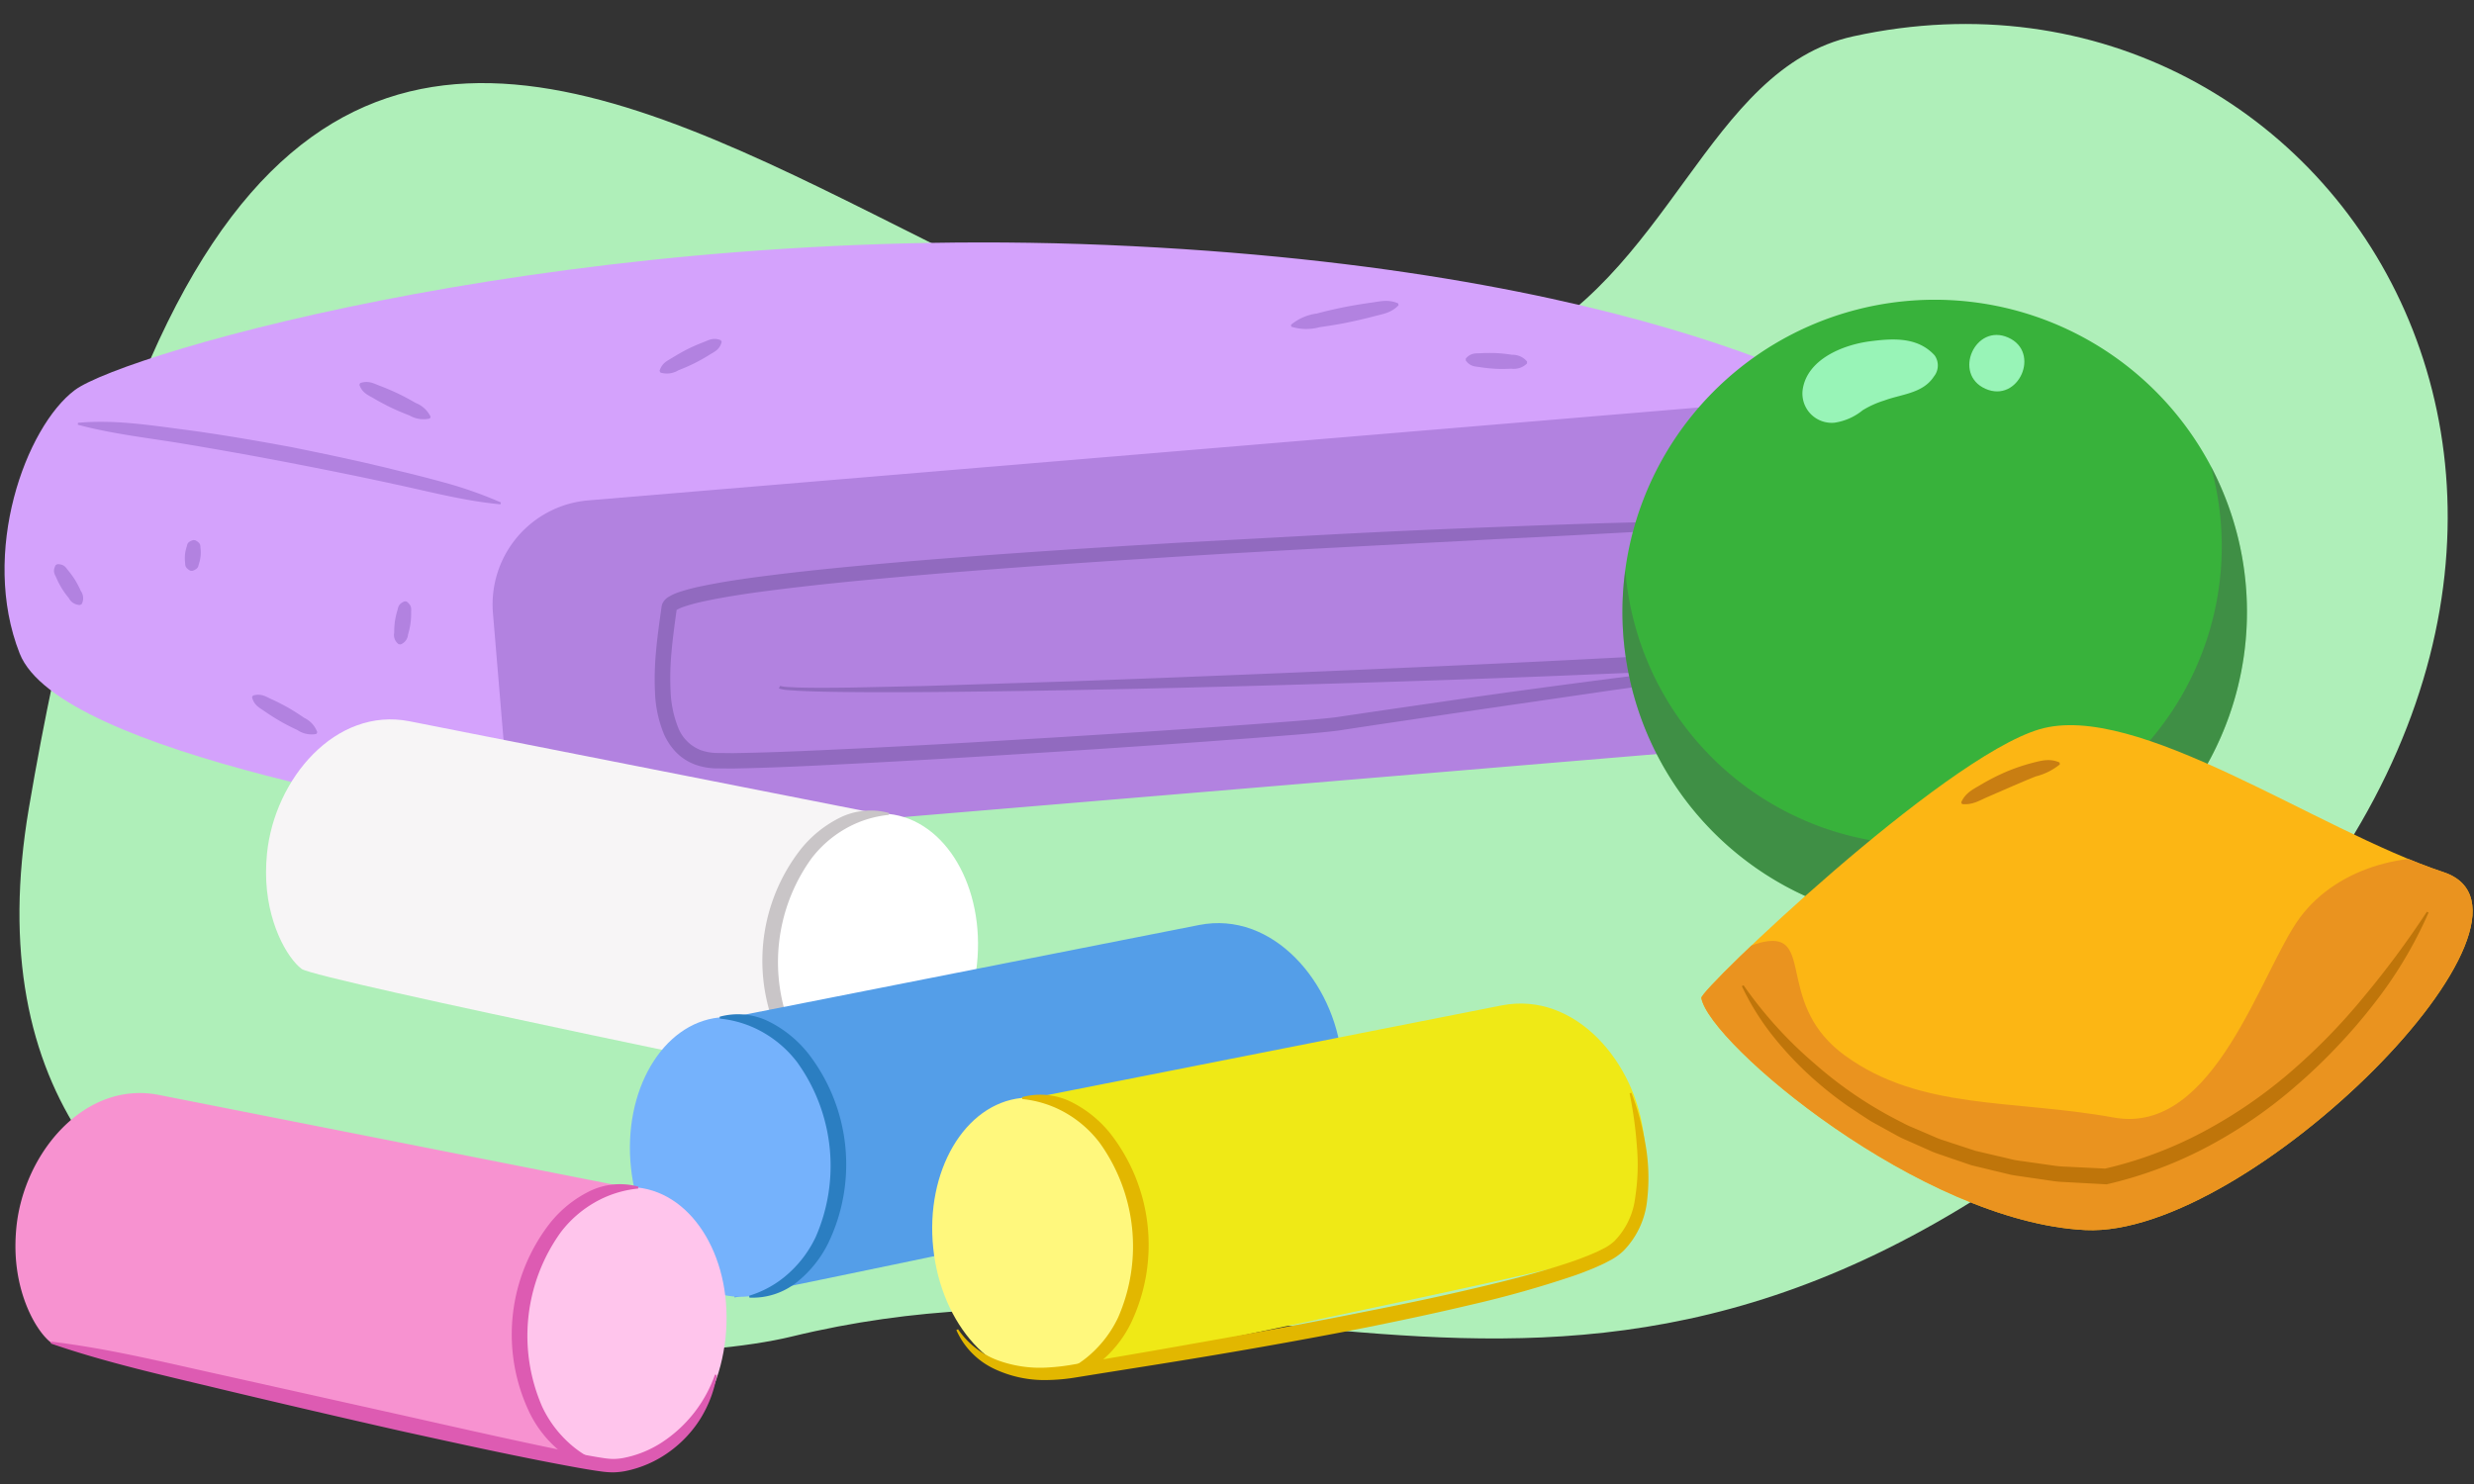
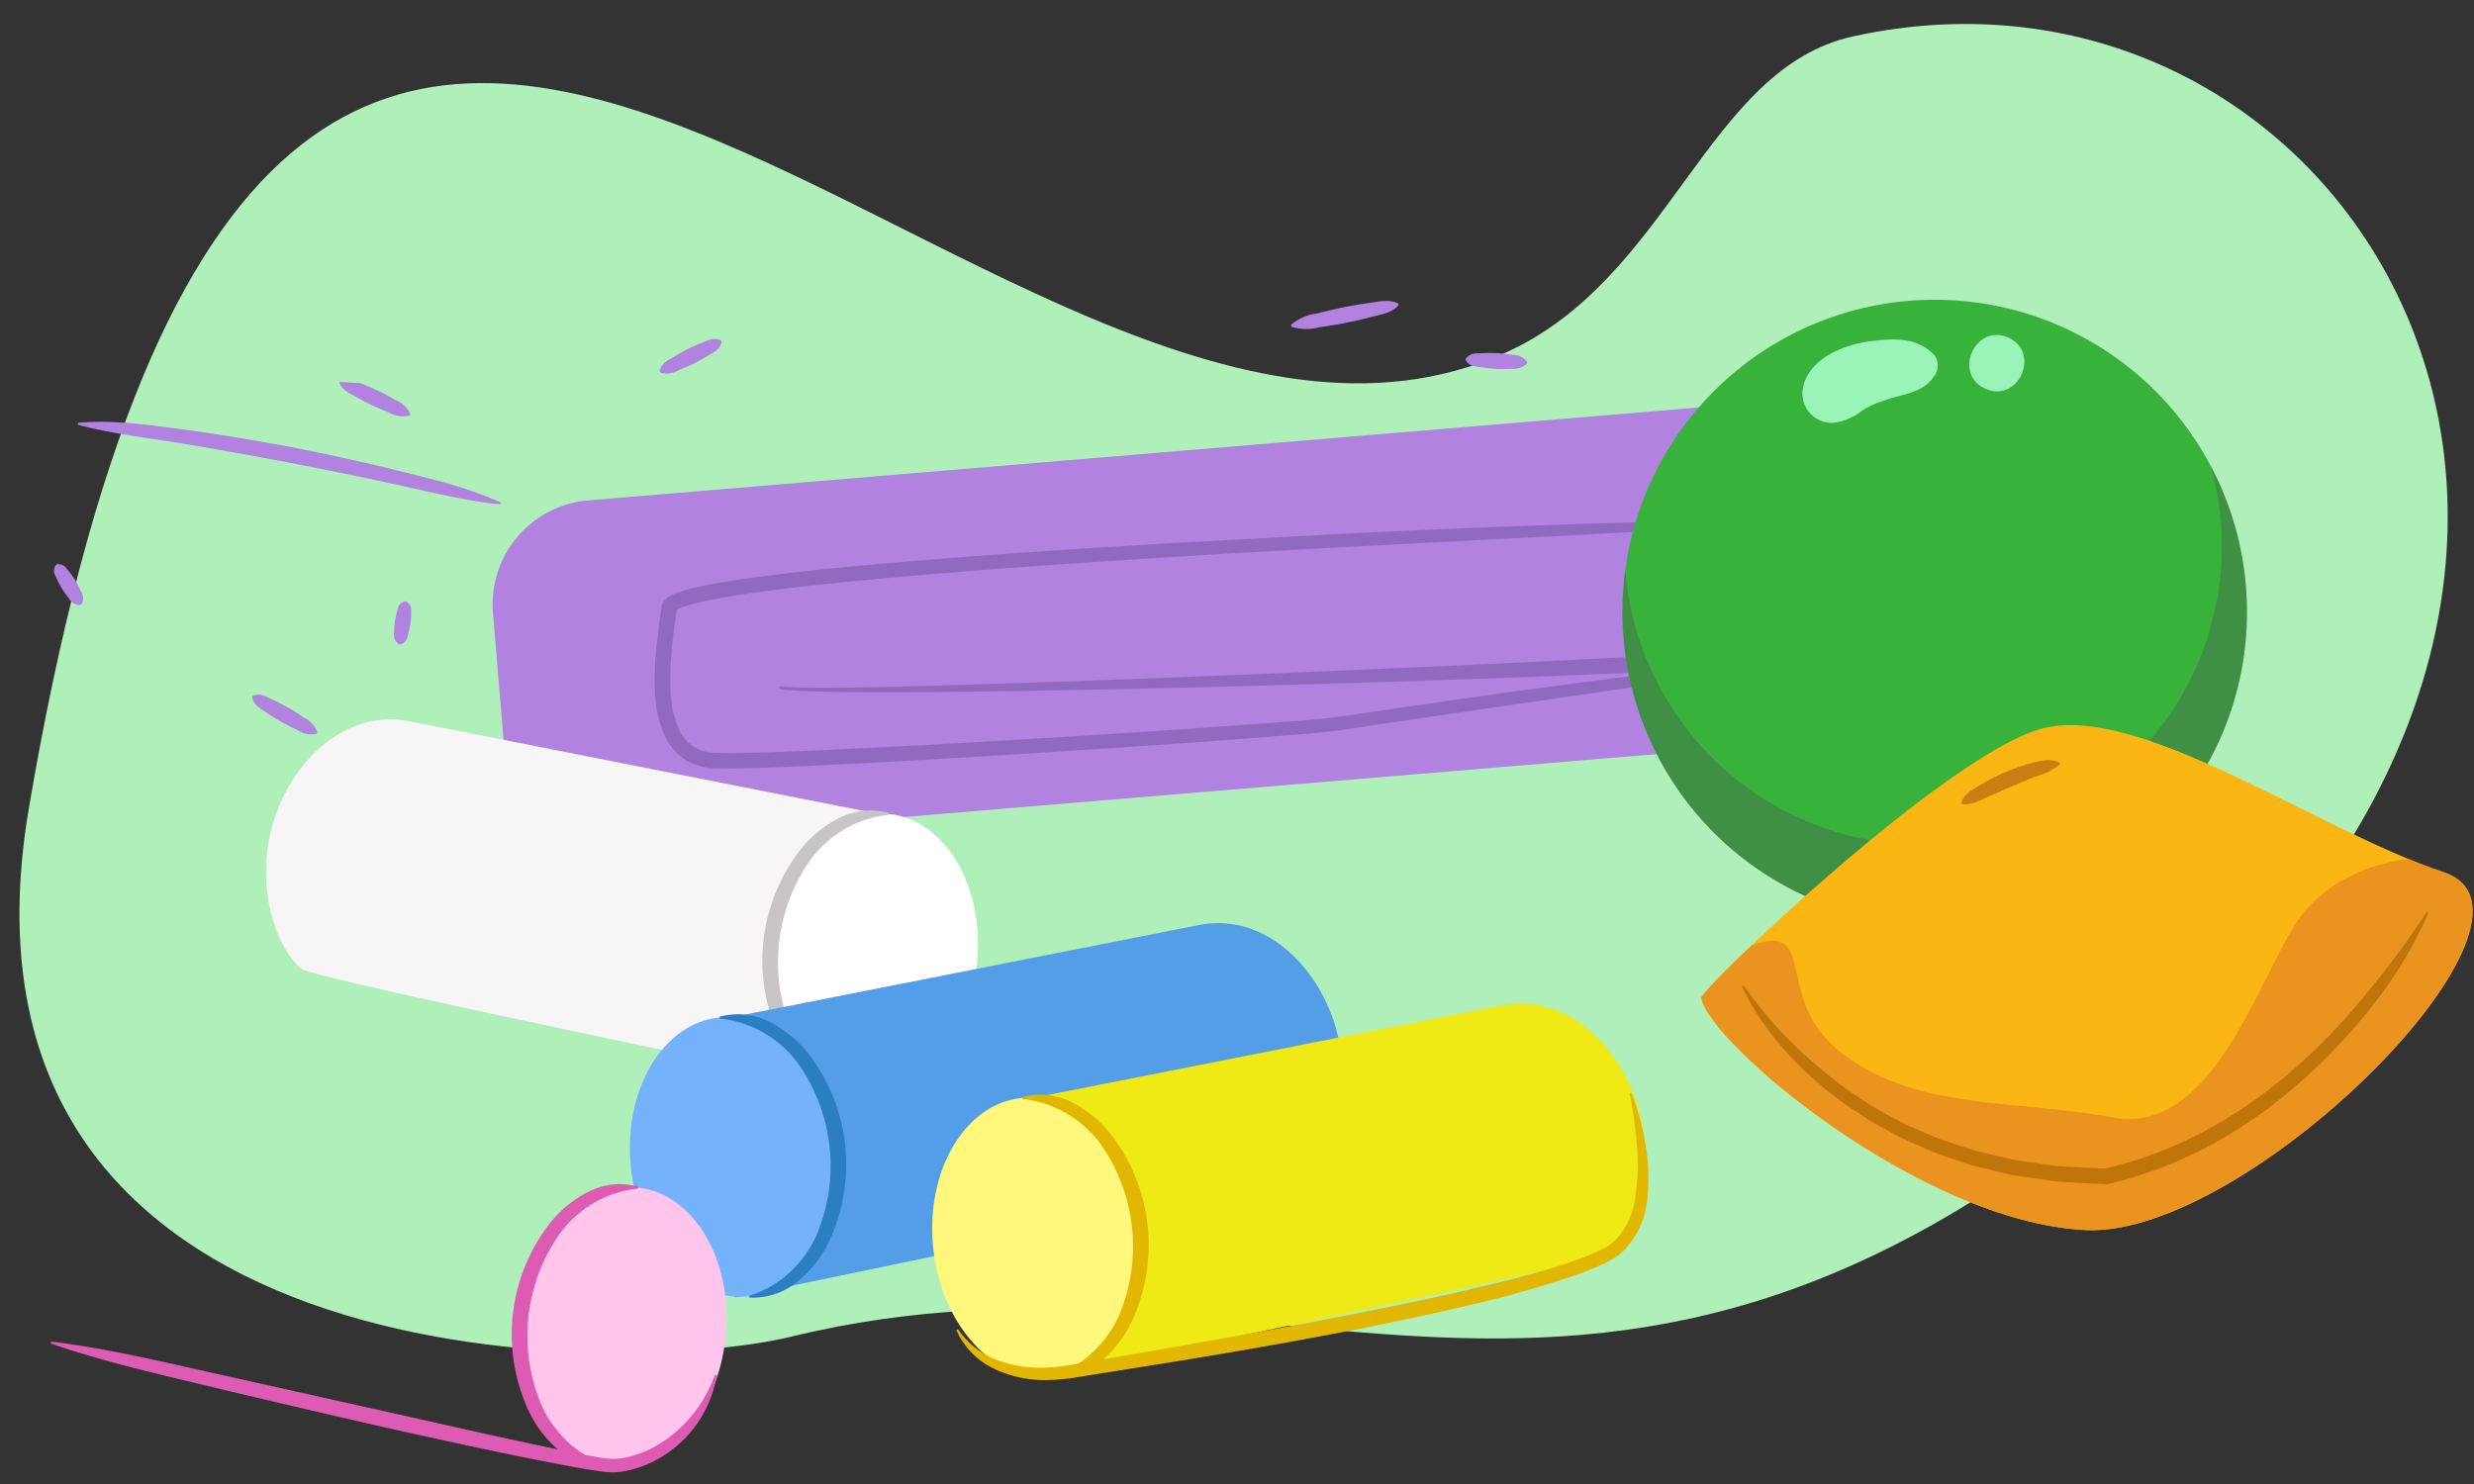
<svg xmlns="http://www.w3.org/2000/svg" width="380" height="228" viewBox="0 0 380 228">
  <rect x="0" y="0" width="380" height="228" fill="#333333" stroke="none" />
  <defs>
    <clipPath id="a">
      <path d="M342.4,109.975a47.965,47.965,0,1,1-29.269-61.188A47.972,47.972,0,0,1,342.4,109.975Z" fill="none" />
    </clipPath>
    <clipPath id="b">
      <path d="M261.32,153.325c-.215-1.255,36.99-36.852,51.921-41.276s42.533,15.459,62.074,21.945-29.766,56.224-55.007,54.991S262.516,160.294,261.32,153.325Z" fill="none" />
    </clipPath>
  </defs>
  <path d="M335.905,159.076c-87.942,80.856-138.024,27.715-214.295,46.268C95.492,211.7-10.563,212.476,4.433,124.167c38.118-224.47,146.431-34.2,226.588-69.882,25.613-11.38,31.059-43.765,53.648-48.706C360-10.9,418.163,83.446,335.905,159.076Z" fill="#afefb9" />
-   <path d="M90.08,129.108C68.9,125.344,9.139,115.932,3.021,100.4s.942-34.823,8.471-40.47S89.139,33.579,173.845,37.814,290.08,64.579,290.08,64.579L288.2,94.755Z" fill="#d4a2fc" />
  <path d="M297.632,100.332c.636,7.03-7.065,12.505-14.413,13.119L94.7,129.219a16.047,16.047,0,0,1-17.278-14.61l-1.71-20.452A16.046,16.046,0,0,1,90.323,76.88L278.841,61.111a16.048,16.048,0,0,1,17.278,14.611l1,11.976s.2,3.352-.157,4.057-7.942,6.706-10.236,7.412S297.242,96.026,297.632,100.332Z" fill="#b282e0" />
  <path d="M11.973,64.962c5.6-.519,11.088.367,16.566,1.076,5.482.734,10.932,1.672,16.367,2.684,5.419,1.1,10.831,2.23,16.19,3.581q4.033.957,8.025,2.075A63.532,63.532,0,0,1,76.942,77.2l-.076.283C71.3,76.966,66,75.54,60.614,74.392c-5.375-1.174-10.766-2.26-16.164-3.3s-10.81-2.007-16.232-2.912S17.342,66.7,11.952,65.255Z" fill="#b282e0" />
  <path d="M279.239,80.313c-16.318.684-32.7,1.733-49.043,2.5-16.352.886-32.708,1.663-49.048,2.693s-32.678,2.127-48.957,3.684c-4.069.395-8.133.823-12.182,1.325s-8.1,1.056-12.02,1.9a27.654,27.654,0,0,0-2.837.761,6.245,6.245,0,0,0-1.161.5c-.135.063-.21.216-.082,0a.811.811,0,0,0,.038-.115c.014-.076.009-.066,0-.015l-.025.192-.052.383c-.279,2.034-.551,4.036-.727,6.041A41.976,41.976,0,0,0,103,106.13a16.7,16.7,0,0,0,1.132,5.572,6.1,6.1,0,0,0,3.527,3.558,7.864,7.864,0,0,0,2.652.428c1,0,1.988.042,3.012.009,4.065-.065,8.156-.23,12.24-.411,8.172-.363,16.347-.8,24.519-1.274,16.342-.96,32.694-1.974,49-3.239,2.026-.172,4.093-.329,6.044-.567l6.079-.9,12.16-1.766c8.107-1.177,16.227-2.26,24.352-3.316l12.192-1.546,12.218-1.356c4.075-.426,8.153-.845,12.243-1.146,2.045-.157,4.091-.294,6.141-.4a46.032,46.032,0,0,1,6.17.008l-.027.292a52.675,52.675,0,0,0-6.1.312c-2.035.19-4.067.416-6.1.66L272.281,102.6l-24.32,3.4-24.3,3.54-12.147,1.8-6.071.919c-2.113.265-4.13.421-6.183.6-16.346,1.319-32.688,2.384-49.044,3.395q-12.265.746-24.547,1.352c-4.1.193-8.189.372-12.312.451-1.023.036-2.087,0-3.129,0a10.215,10.215,0,0,1-3.38-.559,7.988,7.988,0,0,1-3.012-1.931,9.581,9.581,0,0,1-1.912-2.916,18.555,18.555,0,0,1-1.322-6.4,44.217,44.217,0,0,1,.174-6.306c.188-2.075.474-4.13.758-6.151l.052-.378.026-.189c0-.012.007-.066.037-.2a1.488,1.488,0,0,1,.1-.3,2.449,2.449,0,0,1,1-1.06,8.286,8.286,0,0,1,1.645-.727,29.518,29.518,0,0,1,3.094-.824c4.089-.867,8.162-1.395,12.244-1.9,4.08-.492,8.162-.909,12.246-1.294,16.335-1.511,32.689-2.57,49.046-3.538l24.541-1.33q12.271-.632,24.55-1.095c8.185-.32,16.372-.62,24.563-.781,4.095-.084,8.189-.2,12.287-.226s8.176-.127,12.313.06Z" fill="#916abf" />
  <path d="M119.826,105.382a6.281,6.281,0,0,0,1.309.179l1.4.064c.937.027,1.876.038,2.815.043,1.879.007,3.759-.011,5.639-.038l11.281-.242,22.562-.722q22.559-.825,45.111-1.814c15.035-.656,30.069-1.349,45.089-2.175,7.493-.43,15.056-.791,22.447-1.513,1.779-.424,3.559-.819,5.286-1.33.846-.31,1.723-.511,2.557-.833s1.666-.629,2.486-.963a25.445,25.445,0,0,0,2.406-1.108,25.045,25.045,0,0,0,2.311-1.274c.736-.476,1.434-1,2.183-1.471a13.8,13.8,0,0,1,2.6-1.252l.374.233c-.139,2.373-1.764,3.849-3.315,5.069a28.46,28.46,0,0,1-2.47,1.72c-.423.274-.878.475-1.317.716s-.889.456-1.346.65a30.171,30.171,0,0,1-11.46,2.469c-7.6.688-15.078.986-22.613,1.367q-22.569,1.019-45.138,1.707c-15.048.461-30.1.879-45.15,1.157q-11.291.219-22.583.31c-3.764.024-7.529.04-11.3,0-1.883-.017-3.766-.043-5.65-.095-.942-.026-1.884-.059-2.827-.109l-1.417-.1a5.909,5.909,0,0,1-1.469-.257Z" fill="#916abf" />
  <path d="M225.146,55.079c.834-.947,1.611-.753,2.4-.816a22.92,22.92,0,0,1,2.359-.007c.785.04,1.566.137,2.347.252a2.875,2.875,0,0,1,2.306,1.042l-.014.293a2.878,2.878,0,0,1-2.4.807c-.788.037-1.575.055-2.359.016a23.182,23.182,0,0,1-2.347-.241c-.779-.143-1.571-.027-2.306-1.052Z" fill="#b282e0" />
  <path d="M214.815,46.9c-1.179,1.243-2.582,1.366-3.934,1.741q-2.035.531-4.093.946c-1.373.274-2.757.492-4.144.691a7.714,7.714,0,0,1-4.3-.083l-.057-.288a7.7,7.7,0,0,1,3.936-1.731c1.358-.35,2.719-.681,4.091-.956s2.754-.506,4.142-.7c1.393-.174,2.735-.6,4.3.093Z" fill="#b282e0" />
-   <path d="M55.32,58.858c1.328-.459,2.163.112,3.11.45q1.4.539,2.759,1.182c.9.432,1.779.915,2.648,1.416a4.259,4.259,0,0,1,2.307,2.129l-.127.265a4.258,4.258,0,0,1-3.1-.46c-.935-.362-1.862-.742-2.764-1.173s-1.785-.9-2.652-1.406c-.858-.524-1.827-.815-2.3-2.138Z" fill="#b282e0" />
+   <path d="M55.32,58.858q1.4.539,2.759,1.182c.9.432,1.779.915,2.648,1.416a4.259,4.259,0,0,1,2.307,2.129l-.127.265a4.258,4.258,0,0,1-3.1-.46c-.935-.362-1.862-.742-2.764-1.173s-1.785-.9-2.652-1.406c-.858-.524-1.827-.815-2.3-2.138Z" fill="#b282e0" />
  <path d="M110.852,52.534c-.343,1.275-1.2,1.529-1.935,2.013q-1.122.7-2.3,1.288c-.785.391-1.595.732-2.413,1.056a3.43,3.43,0,0,1-2.767.349l-.131-.263c.375-1.21,1.19-1.54,1.939-2s1.509-.9,2.293-1.3,1.588-.745,2.408-1.065c.831-.3,1.546-.831,2.772-.34Z" fill="#b282e0" />
  <path d="M8.794,86.678c1.155-.007,1.336.584,1.737,1.04a13.324,13.324,0,0,1,1.047,1.464,14.058,14.058,0,0,1,.827,1.6,1.94,1.94,0,0,1,.153,2.014l-.25.154a1.944,1.944,0,0,1-1.729-1.044,14.487,14.487,0,0,1-1.056-1.459,13.567,13.567,0,0,1-.835-1.595c-.226-.564-.672-.992-.144-2.02Z" fill="#b282e0" />
-   <path d="M29.991,83.005c.944.491.75.867.813,1.27a5.908,5.908,0,0,1,.006,1.189,6.242,6.242,0,0,1-.251,1.163c-.119.384-.089.783-1.038,1.084l-.293-.029c-.87-.483-.762-.868-.8-1.269a6.224,6.224,0,0,1-.016-1.189,5.893,5.893,0,0,1,.242-1.164c.141-.382.026-.79,1.048-1.084Z" fill="#b282e0" />
  <path d="M38.859,106.863c1.314-.387,2.06.219,2.935.6q1.294.6,2.532,1.3c.823.471,1.618.991,2.4,1.528a3.892,3.892,0,0,1,2.011,2.215l-.145.255a3.894,3.894,0,0,1-2.93-.608c-.861-.4-1.713-.825-2.537-1.3s-1.626-.979-2.409-1.52c-.773-.56-1.673-.9-2.007-2.224Z" fill="#b282e0" />
  <path d="M62.461,92.423c.9.689.667,1.216.691,1.78a11.525,11.525,0,0,1-.113,1.664,12.3,12.3,0,0,1-.368,1.628,1.758,1.758,0,0,1-1.151,1.516l-.291-.041a1.758,1.758,0,0,1-.681-1.778,12.309,12.309,0,0,1,.1-1.666,11.548,11.548,0,0,1,.358-1.63c.18-.534.1-1.105,1.161-1.514Z" fill="#b282e0" />
  <path d="M278.456,74.948c1.184.477,1.279,1.272,1.643,1.991.343.721.658,1.447.959,2.177s.56,1.474.831,2.214a3.258,3.258,0,0,1,.313,2.52l-.244.163c-1.228-.231-1.567-1.044-2-1.753a16.768,16.768,0,0,1-1.133-2.232,17.171,17.171,0,0,1-.766-2.369c-.178-.809-.583-1.556.117-2.625Z" fill="#916abf" />
  <path d="M342.4,109.975a47.965,47.965,0,1,1-29.269-61.188A47.972,47.972,0,0,1,342.4,109.975Z" fill="#38b23b" />
  <g clip-path="url(#a)">
    <path d="M349.244,54.933,332.5,56.97a45.88,45.88,0,1,1-80.389,11.684c.238-.672.5-1.335.761-1.99L235,68.841l-.868,29.089,22.131,37.942,45.947,17.461,36.666-14.983,23.946-29.86S349.692,55.226,349.244,54.933Z" fill="#503c5d" opacity="0.3" />
  </g>
  <path d="M297.154,54.6c-2.6-2.856-6.389-2.627-9.967-2.157-4.145.547-9.616,2.765-10.3,7.413a4.5,4.5,0,0,0,4.887,5.087,8.9,8.9,0,0,0,4.333-1.916,14.413,14.413,0,0,1,3.289-1.486c2.689-1.007,5.939-1.072,7.651-3.7A2.688,2.688,0,0,0,297.154,54.6Z" fill="#98f4b7" />
  <path d="M308.459,51.863c-5.075-2.259-8.578,5.609-3.5,7.869S313.535,54.123,308.459,51.863Z" fill="#98f4b7" />
  <path d="M261.32,153.325c-.215-1.255,36.99-36.852,51.921-41.276s42.533,15.459,62.074,21.945-29.766,56.224-55.007,54.991S262.516,160.294,261.32,153.325Z" fill="#fcb614" />
  <g clip-path="url(#b)">
    <path d="M254.011,156.59c1.059-.706,10.941-11.294,17.647-12s1.3,10,11.716,17.577c11.647,8.471,25.765,6.706,41.295,9.53s22.588-22.589,28.588-30.706S370.9,130.4,378.669,132.52s4.518,9.247-3.246,20.541,5.294,57.529-53.647,45.176S254.011,156.59,254.011,156.59Z" fill="#ea931f" />
  </g>
  <path d="M373.022,140.208a65.158,65.158,0,0,1-8.533,14.195q-2.551,3.282-5.425,6.3a82.872,82.872,0,0,1-6,5.775,72.4,72.4,0,0,1-13.686,9.538,63.346,63.346,0,0,1-15.654,5.907l-.154.036-.122-.007-4.173-.228-2.085-.115a15.753,15.753,0,0,1-2.079-.193l-4.14-.6c-.688-.108-1.382-.186-2.066-.319l-2.036-.489-4.07-.982-3.964-1.356c-.657-.234-1.327-.435-1.974-.7l-1.914-.851-1.914-.851a16.84,16.84,0,0,1-1.882-.915l-3.669-2.02c-1.185-.736-2.336-1.53-3.5-2.292a56.8,56.8,0,0,1-6.5-5.254,53.433,53.433,0,0,1-5.61-6.177,39.721,39.721,0,0,1-4.328-7.1l.261-.134a63.67,63.67,0,0,0,10.92,12.042,62.468,62.468,0,0,0,13.4,9.025,15.911,15.911,0,0,0,1.831.861l1.86.8,1.859.8c.628.245,1.28.43,1.918.649l3.846,1.262,3.944.924,1.971.465c.663.125,1.337.2,2,.3l4.014.567a14.991,14.991,0,0,0,2.02.176l2.027.1,4.054.2-.276.03a61.488,61.488,0,0,0,15.09-5.619,73.439,73.439,0,0,0,13.367-9.113,93.469,93.469,0,0,0,11.367-11.625,142.224,142.224,0,0,0,9.745-13.14Z" fill="#bf750a" />
  <path d="M301.228,123.289c.678-1.557,1.984-2.089,3.163-2.809a33.915,33.915,0,0,1,3.71-1.887,29.362,29.362,0,0,1,3.968-1.359c1.349-.343,2.763-.777,4.274-.083l.042.291a9.481,9.481,0,0,1-3.66,1.833c-1.232.479-2.446,1.015-3.671,1.535l-3.678,1.6c-1.245.522-2.334,1.289-3.994,1.131Z" fill="#c97e12" />
  <path d="M46.324,148.86c-2.2-1.666-5.461-7.229-5.461-14.783,0-.991.049-1.968.145-2.924,1.15-11.5,10.551-22.575,21.888-20.338L136.65,125.37l-2.4,42.668S48.527,150.532,46.324,148.86Z" fill="#f7f5f6" />
  <ellipse cx="134.255" cy="146.486" rx="21.552" ry="15.892" transform="translate(-25.559 264.563) rotate(-83.953)" fill="#fff" />
  <path d="M136.51,125.2a16.649,16.649,0,0,0-6.689,2.142,17.448,17.448,0,0,0-5.194,4.563,27.252,27.252,0,0,0-2.85,26.826,17.641,17.641,0,0,0,4.119,5.562,15.91,15.91,0,0,0,6.1,3.479l-.031.292a10.912,10.912,0,0,1-7.25-2.342,17.739,17.739,0,0,1-4.861-6.035,27.827,27.827,0,0,1,3.077-29.131,17.936,17.936,0,0,1,6.016-4.9,10.669,10.669,0,0,1,7.59-.752Z" fill="#c9c5c7" />
  <path d="M200.752,180.16c2.195-1.666,5.461-7.229,5.461-14.782q0-1.488-.145-2.925c-1.15-11.5-10.551-22.574-21.888-20.337L110.426,156.67l2.395,42.669S198.549,181.832,200.752,180.16Z" fill="#549ee8" />
  <ellipse cx="112.821" cy="177.786" rx="15.892" ry="21.552" transform="matrix(0.994, -0.105, 0.105, 0.994, -18.1, 12.874)" fill="#75b2fc" />
  <path d="M110.535,156.208a10.67,10.67,0,0,1,7.59.753,17.941,17.941,0,0,1,6.016,4.895,27.827,27.827,0,0,1,3.077,29.131,17.752,17.752,0,0,1-4.861,6.036,10.919,10.919,0,0,1-7.251,2.342l-.031-.292a15.947,15.947,0,0,0,6.105-3.479,17.661,17.661,0,0,0,4.118-5.562,27.254,27.254,0,0,0-2.85-26.827,17.436,17.436,0,0,0-5.194-4.563,16.65,16.65,0,0,0-6.688-2.142Z" fill="#2b7ec1" />
-   <path d="M7.833,206.27c-2.2-1.666-5.461-7.229-5.461-14.783a29.269,29.269,0,0,1,.145-2.924c1.15-11.5,10.551-22.575,21.888-20.338l73.754,14.554-2.4,42.669S10.036,207.942,7.833,206.27Z" fill="#f792d0" />
  <ellipse cx="95.764" cy="203.896" rx="21.552" ry="15.892" transform="matrix(0.105, -0.994, 0.994, 0.105, -117.085, 277.649)" fill="#ffc5ec" />
  <path d="M98.019,182.61a16.654,16.654,0,0,0-6.688,2.141,17.441,17.441,0,0,0-5.194,4.564,27.256,27.256,0,0,0-2.851,26.826,17.656,17.656,0,0,0,4.119,5.562,15.93,15.93,0,0,0,6.1,3.479l-.031.292a10.913,10.913,0,0,1-7.25-2.342,17.739,17.739,0,0,1-4.861-6.035,27.827,27.827,0,0,1,3.077-29.131,17.912,17.912,0,0,1,6.016-4.9,10.664,10.664,0,0,1,7.59-.752Z" fill="#dd5bb2" />
  <path d="M7.861,206.126c9.242,1.106,18.194,3.378,27.226,5.346l27.052,6.038c9.009,2.023,18.028,4.081,27.05,5.889,1.126.219,2.255.427,3.366.595a12.126,12.126,0,0,0,1.577.158,9.086,9.086,0,0,0,1.549-.138,16.632,16.632,0,0,0,6.01-2.424,20.6,20.6,0,0,0,8.13-10.4l.284.076a18.5,18.5,0,0,1-2.467,6.609,18.158,18.158,0,0,1-4.92,5.238,17.3,17.3,0,0,1-6.682,2.905,11.1,11.1,0,0,1-1.9.194,13.834,13.834,0,0,1-1.872-.151c-1.176-.16-2.322-.353-3.467-.557-9.137-1.652-18.153-3.662-27.188-5.641Q48.086,216.8,34.6,213.583c-8.982-2.175-18.022-4.14-26.794-7.169Z" fill="#dd5bb2" />
  <path d="M247.208,192.518c2.195-1.666,5.461-7.229,5.461-14.782q0-1.488-.146-2.925c-1.15-11.5-10.551-22.574-21.887-20.337l-73.755,14.554,2.4,42.669S245,194.191,247.208,192.518Z" fill="#efe916" />
  <ellipse cx="159.276" cy="190.144" rx="15.892" ry="21.552" transform="matrix(0.994, -0.105, 0.105, 0.994, -19.144, 17.836)" fill="#fff87d" />
  <path d="M156.99,168.566a10.669,10.669,0,0,1,7.59.753,17.922,17.922,0,0,1,6.016,4.9,27.825,27.825,0,0,1,3.078,29.131,17.767,17.767,0,0,1-4.862,6.036,10.917,10.917,0,0,1-7.25,2.342l-.031-.292a15.947,15.947,0,0,0,6.1-3.479,17.676,17.676,0,0,0,4.118-5.562,27.254,27.254,0,0,0-2.85-26.827A17.436,17.436,0,0,0,163.71,171a16.649,16.649,0,0,0-6.689-2.142Z" fill="#e2b700" />
  <path d="M147.156,204.226a12.738,12.738,0,0,0,6.14,4.785,18.878,18.878,0,0,0,7.693,1.088,32.2,32.2,0,0,0,3.93-.468l4.049-.705,8.08-1.391c10.763-1.888,21.523-3.781,32.225-5.928,5.355-1.053,10.7-2.153,16-3.388S235.884,195.7,241,193.981c.639-.214,1.276-.431,1.9-.676s1.25-.475,1.85-.746c.623-.249,1.184-.551,1.757-.841a7.167,7.167,0,0,0,1.47-1.049,11.476,11.476,0,0,0,3.185-6.678,32.861,32.861,0,0,0,.255-7.956,62.956,62.956,0,0,0-1.118-8.059l.28-.088a40.622,40.622,0,0,1,2.173,7.989,29.422,29.422,0,0,1,.257,8.4,13.012,13.012,0,0,1-3.639,7.894,9.21,9.21,0,0,1-1.839,1.352c-.64.338-1.282.688-1.926.956-.643.3-1.291.564-1.942.812-.648.264-1.3.5-1.956.725a164.035,164.035,0,0,1-15.891,4.474c-5.338,1.269-10.7,2.4-16.067,3.484-10.749,2.109-21.532,3.99-32.337,5.71l-8.1,1.288-4.039.651a29.041,29.041,0,0,1-4.218.4,18.044,18.044,0,0,1-8.327-1.706,11.931,11.931,0,0,1-5.834-5.966Z" fill="#e2b700" />
</svg>